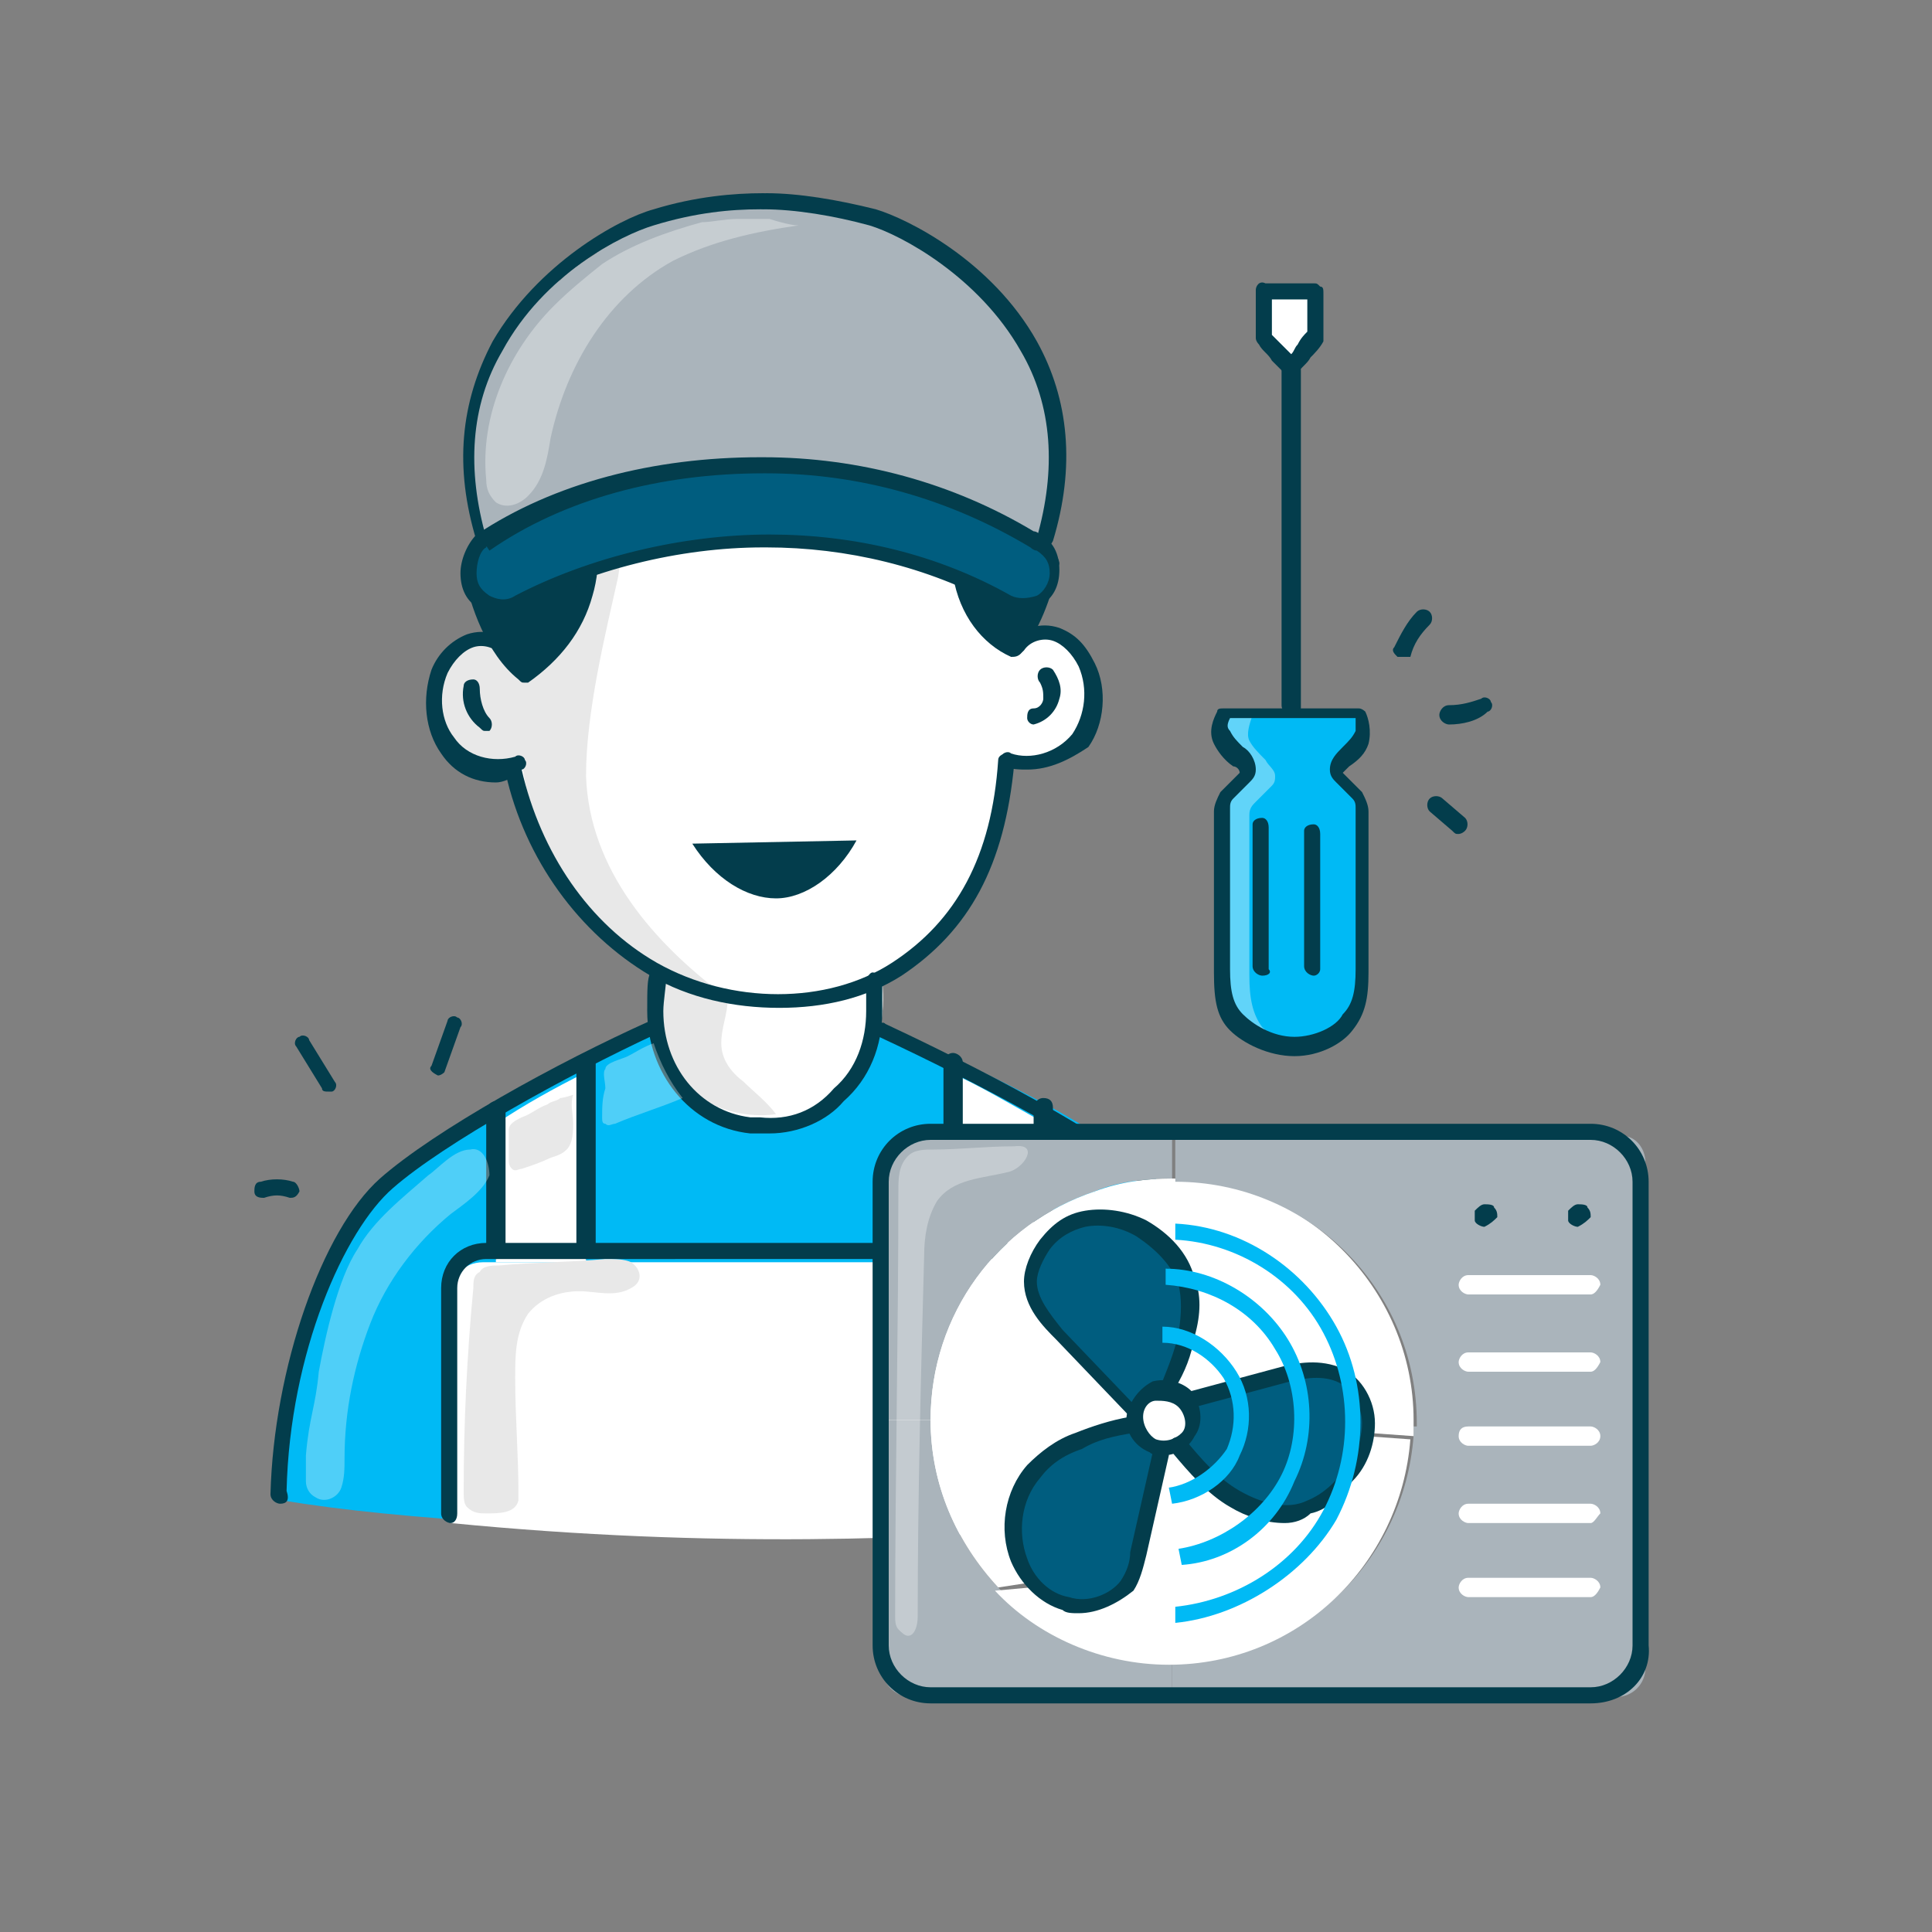
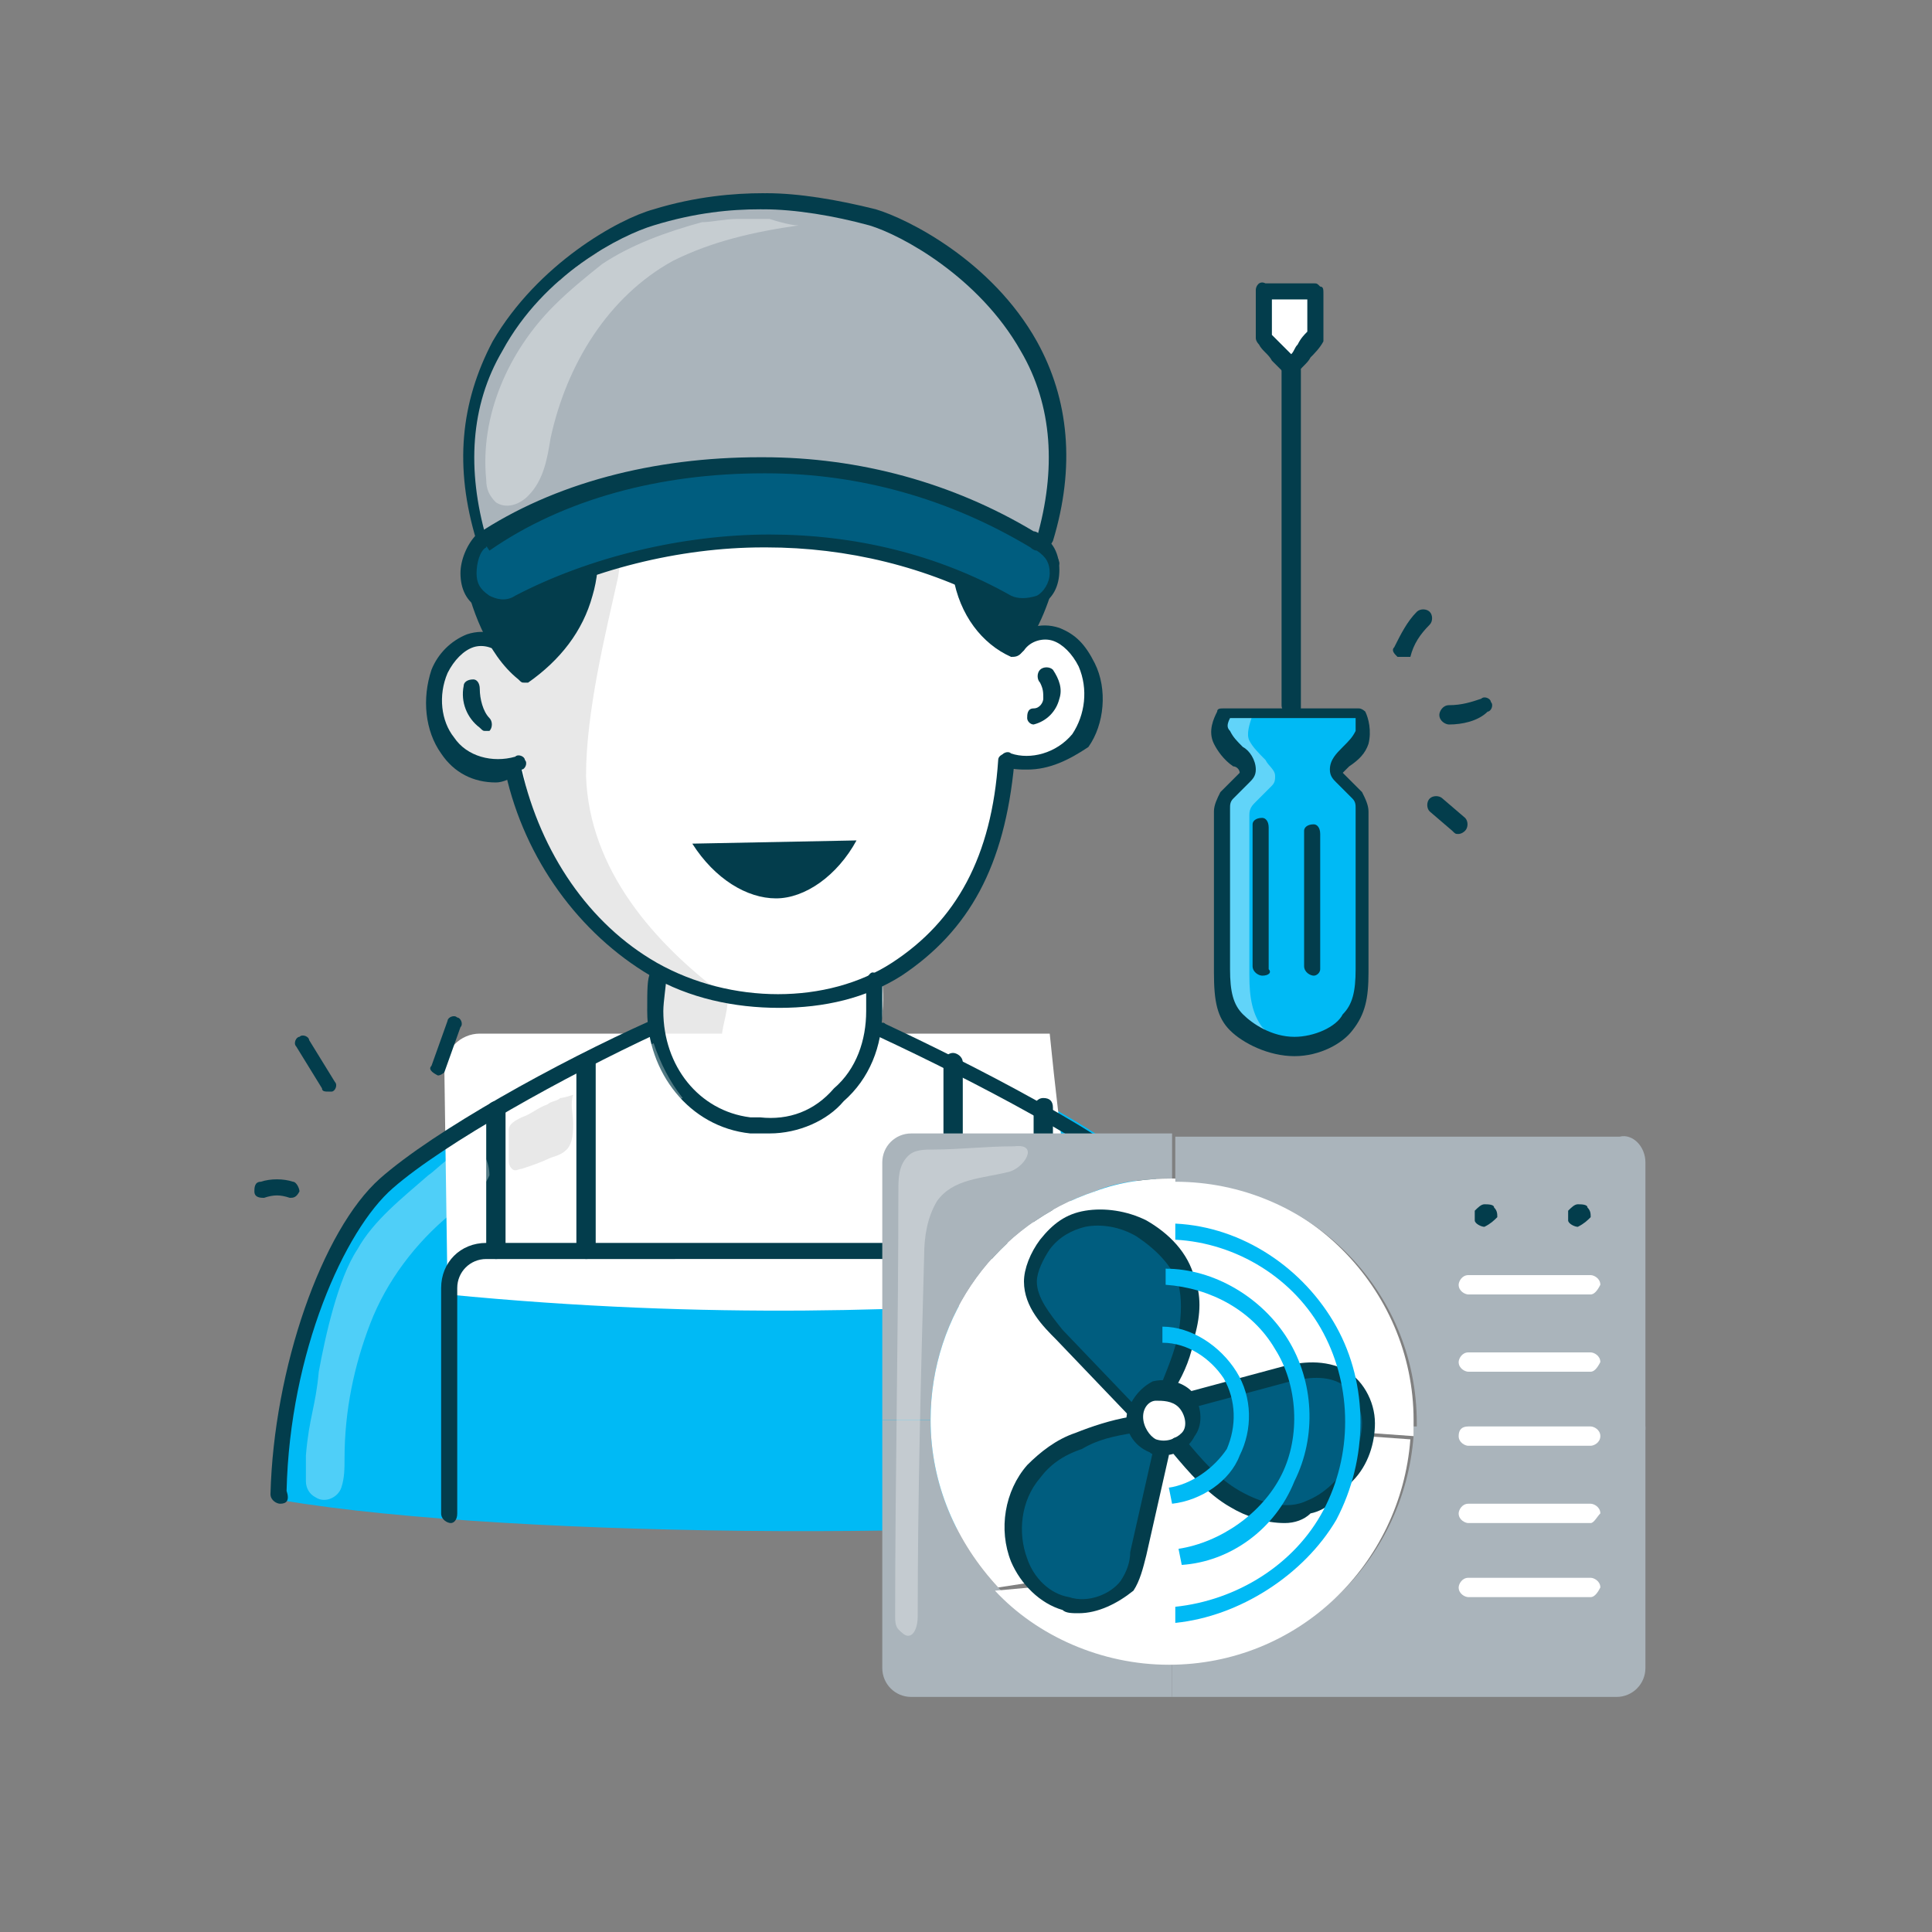
<svg xmlns="http://www.w3.org/2000/svg" version="1.1" id="Layer_1" x="0px" y="0px" viewBox="0 0 60 60" style="enable-background:new 0 0 60 60;" xml:space="preserve">
  <rect x="0" y="0" width="60" height="60" fill="#808080" stroke="none" />
  <style type="text/css">
	.st0{fill:#FFFFFF;}
	.st1{fill:#E8E8E8;}
	.st2{fill:#00BAF5;}
	.st3{fill:#033D4C;}
	.st4{fill:none;stroke:#033D4C;stroke-width:1.6;stroke-linecap:round;stroke-linejoin:round;stroke-miterlimit:10;}
	.st5{opacity:0.23;fill:#FFFFFF;}
	.st6{fill:#005D7F;}
	.st7{fill:#AAB4BB;}
	.st8{opacity:0.33;fill:#FFFFFF;}
	.st9{opacity:0.31;fill:#FFFFFF;}
	.st10{opacity:0.38;fill:#FFFFFF;}
	.st11{fill:none;stroke:#FFFFFF;stroke-width:1.6;stroke-linecap:round;stroke-linejoin:round;stroke-miterlimit:10;}
	.st12{fill:none;stroke:#00BAF5;stroke-width:1.6;stroke-miterlimit:10;}
	.st13{fill:#E6E6E6;}
	.st14{opacity:0.77;}
	.st15{opacity:0.23;}
	.st16{fill:none;stroke:#033D4C;stroke-width:1.6;stroke-linecap:round;stroke-linejoin:round;}
	.st17{fill:none;stroke:#033D4C;stroke-width:1.6;stroke-linecap:round;stroke-linejoin:round;stroke-dasharray:1.994,9.968;}
	.st18{opacity:0.3;fill:#FFFFFF;}
	.st19{fill:#EBF4FD;}
	.st20{fill:#83E7FC;}
	.st21{fill:#FEC622;}
	.st22{fill:#FF577B;}
	.st23{fill:#00C2AE;}
	.st24{fill:#EEEFEE;}
	.st25{opacity:0.45;fill:#FFFFFF;}
	.st26{opacity:0.39;fill:#FFFFFF;}
	.st27{opacity:0.34;fill:#FFFFFF;}
	.st28{opacity:0.33;}
	.st29{opacity:0.79;fill:#FFFFFF;}
	.st30{opacity:0.4;fill:#FFFFFF;}
	.st31{fill:#FF3E63;}
	.st32{fill:#5B6C76;}
	.st33{fill:#F5F9F9;}
	.st34{fill:#7D8B96;}
	.st35{opacity:0.21;fill:#FFFFFF;}
	.st36{opacity:0.42;fill:#FFFFFF;}
	.st37{fill:#11CCFC;}
	.st38{fill:#E7E8EA;}
	.st39{opacity:0.25;}
	.st40{opacity:0.44;fill:#FFFFFF;}
	.st41{fill:#F7931E;}
	.st42{opacity:0.43;fill:#FFFFFF;}
	.st43{opacity:0.31;}
	.st44{opacity:0.38;}
	.st45{opacity:0.3;}
	.st46{opacity:0.45;}
	.st47{opacity:0.39;}
	.st48{opacity:0.34;}
	.st49{opacity:0.79;}
	.st50{opacity:0.4;}
	.st51{opacity:0.21;}
	.st52{opacity:0.42;}
	.st53{opacity:0.44;}
	.st54{opacity:0.43;}
</style>
  <g>
    <g>
      <path class="st0" d="M27.4,30.5c0.1,1-0.1,2-0.6,2.9s-1.4,1.5-2.4,1.7c-1,0.2-2-0.1-2.8-0.7c-0.6-0.5-1-1.3-1.1-2    c-0.2-0.8-0.2-1.6,0-2.3c0.3,0.3,0.7,0.4,1,0.5c1,0.2,2,0.4,3,0.4c1,0,2-0.2,2.9-0.5" />
    </g>
    <g>
      <g>
        <g>
          <g>
            <g>
              <g>
                <path class="st1" d="M22.6,31c0,0.5-0.2,0.9-0.2,1.4c0,0.5,0.3,0.9,0.7,1.2c0.3,0.3,0.7,0.6,1,1c-0.6,0.1-1.6,0-2.3-0.5         c-0.4-0.2-0.6-0.8-0.9-1c-0.3-0.3-0.4-0.9-0.6-1.3c0.1,0,0-0.4,0-0.5c0-0.4,0.1-0.7,0.1-1.1c0.8,0.2,1.6,0.4,2.4,0.6" />
              </g>
              <g>
                <path class="st0" d="M33.6,20.5c0.3,0.7,0.3,1.7-0.2,2.3c-0.5,0.7-1.4,1-2.2,0.7l0,0c-0.3,3.1-1.3,5.1-3.4,6.5         c-0.1,0.1-0.2,0.1-0.3,0.2c-2,1.1-4.9,1-7,0c-0.1,0-0.2-0.1-0.3-0.1c-2.2-1.3-3.7-3.6-4.3-6.1l0,0c-0.7,0.3-1.6,0-2.1-0.7         c-0.5-0.6-0.6-1.6-0.2-2.3c0.2-0.4,0.5-0.8,0.9-0.9c0.4-0.1,0.9,0,1.2,0.3l0,0c0.2,0.2,0.4,0.4,0.6,0.6         c0.9-0.6,1.6-1.5,1.9-2.5c0.3-1,0.2-2.4-0.2-3.4c4,0.4,8.1,0.4,12.1-0.1c-0.2,1-0.3,1.9-0.1,2.9s0.7,1.9,1.6,2.3         c0.1-0.1,0.1-0.1,0.1-0.2c0,0,0,0,0,0c0.3-0.2,0.7-0.3,1-0.2C33.1,19.7,33.5,20.1,33.6,20.5z" />
              </g>
              <g>
                <path class="st1" d="M18.2,24.1c0.1,2.9,2.1,5.2,4.4,6.9c-3.4-1-6-3.9-6.4-7.4c-0.8,0.4-1.8,0.1-2.4-0.5         c-0.6-0.7-0.7-1.7-0.2-2.4c0.2-0.3,0.5-0.6,0.9-0.7c0.4-0.1,0.8,0,1.1,0.2c0.2,0.2,0.3,0.5,0.6,0.6c0.4,0.2,0.9-0.2,1.1-0.6         c1-1.5,1.2-3.5,0.5-5.2c0.6,0,0.9-0.3,1.3,0.3c0.3,0.5,0.2,2,0.1,2.6C18.8,19.7,18.2,22.1,18.2,24.1z" />
              </g>
              <g>
                <g>
                  <g>
                    <g>
                      <path class="st2" d="M39.4,46.7c-6.8,1.2-23.5,1.1-30.6-0.1c0.1-4.2,1.6-8.5,3.3-9.9c1.7-1.5,3.4-2.4,6.1-3.7l2.2-0.9            c2,5.2,6.8,2.3,6.9-0.1l2.6,1c2.7,1.3,4.4,2.2,6.1,3.7C37.7,38.2,39.3,42.6,39.4,46.7z" />
                    </g>
                    <g>
                      <path class="st3" d="M32.7,17.3c0-0.1-0.1-0.1-0.2-0.2c-0.2-0.3-0.1-0.8,0-1.1c0.2-0.9,0.1-1.8,0-2.7H14.8            c-0.1,0.2-0.1,0.4-0.2,0.6c0,0.3,0.1,0.5,0.1,0.8c0.1,0.7,0.1,1.3,0.2,1.9c0,0.2,0,0.3-0.2,0.4c-0.1,0.1-0.1,0.1-0.2,0.2            c0.2,1,0.5,2.2,1.1,3c0.2,0.2,0.4,0.4,0.6,0.6c0.9-0.6,1.6-1.5,1.9-2.5c0.3-1,0.2-2.4-0.2-3.4c4,0.4,8.1,0.4,12.1-0.1            c-0.2,1-0.3,1.9-0.1,2.9c0.2,1,0.7,1.9,1.6,2.3c0.1-0.1,0.1-0.1,0.1-0.2c0,0,0,0,0,0c0.5-0.7,0.8-1.5,1-2.3            C32.7,17.5,32.7,17.4,32.7,17.3z" />
                    </g>
                  </g>
                  <g>
                    <g>
                      <g>
                        <path class="st0" d="M32.3,34.8v4.4h-2.8v-5.9C30.4,33.7,31.4,34.3,32.3,34.8z" />
                      </g>
                      <g>
                        <path class="st0" d="M18.2,33.3v5.9h-2.8v-4.3C16.3,34.3,17.2,33.8,18.2,33.3z" />
                      </g>
                      <g>
-                         <path class="st0" d="M33.8,40.3l0.1,7.1c-5.1,0.4-11.7,0.7-19.9-0.1l-0.1-7c0-0.6,0.5-1.1,1.1-1.1h0.4h2.8h11.3h2.8h0.4             C33.3,39.1,33.8,39.6,33.8,40.3z" />
+                         <path class="st0" d="M33.8,40.3c-5.1,0.4-11.7,0.7-19.9-0.1l-0.1-7c0-0.6,0.5-1.1,1.1-1.1h0.4h2.8h11.3h2.8h0.4             C33.3,39.1,33.8,39.6,33.8,40.3z" />
                      </g>
                      <g>
                        <g>
                          <path class="st3" d="M16.3,21.2c-0.1,0-0.1,0-0.2-0.1c-1-0.8-1.5-2.3-1.7-3.3c0-0.1,0.1-0.3,0.2-0.3              c0.1,0,0.3,0.1,0.3,0.2c0.3,1.4,0.8,2.3,1.4,2.9c0.8-0.6,1.3-1.4,1.6-2.3c0.3-1,0.2-2.3-0.2-3.2c0-0.1,0-0.2,0-0.2              c0.1-0.1,0.1-0.1,0.2-0.1c4.3,0.4,8.4,0.4,12-0.1c0.1,0,0.2,0,0.2,0.1c0.1,0.1,0.1,0.1,0.1,0.2              c-0.1,0.9-0.3,1.9-0.1,2.8c0.2,0.9,0.6,1.7,1.3,2c0.5-0.7,0.8-1.4,1-2.4c0-0.1,0.2-0.2,0.3-0.2c0.1,0,0.2,0.2,0.2,0.3              c-0.3,1.2-0.6,2-1.2,2.8c-0.1,0.1-0.2,0.1-0.3,0.1c-0.9-0.4-1.6-1.3-1.8-2.5c-0.2-0.9,0-1.8,0.1-2.7              c-3.5,0.5-7.3,0.5-11.4,0.1c0.3,1,0.4,2.2,0.1,3.2c-0.3,1.1-1,2-2,2.7C16.4,21.2,16.3,21.2,16.3,21.2z" />
                        </g>
                        <g>
                          <path class="st3" d="M31.9,23.9c-0.2,0-0.5,0-0.7-0.1c-0.1,0-0.2-0.2-0.1-0.3c0-0.1,0.2-0.2,0.3-0.1              c0.6,0.2,1.4,0,1.9-0.6c0.4-0.6,0.5-1.4,0.2-2.1c-0.2-0.4-0.5-0.7-0.8-0.8c-0.3-0.1-0.7,0-0.9,0.3              c-0.1,0.1-0.2,0.2-0.3,0.1c-0.1-0.1-0.2-0.2-0.1-0.3c0.3-0.5,0.9-0.7,1.5-0.5c0.5,0.2,0.8,0.5,1.1,1.1              c0.4,0.8,0.3,1.9-0.2,2.6C33.2,23.6,32.6,23.9,31.9,23.9z" />
                        </g>
                        <g>
                          <path class="st3" d="M15.4,24.3c-0.7,0-1.3-0.3-1.7-0.9c-0.5-0.7-0.6-1.7-0.3-2.6c0.2-0.5,0.6-0.9,1.1-1.1              c0.6-0.2,1.2,0,1.5,0.5c0.1,0.1,0,0.3-0.1,0.3c-0.1,0.1-0.3,0-0.3-0.1c-0.2-0.3-0.6-0.4-0.9-0.3              c-0.3,0.1-0.6,0.4-0.8,0.8c-0.3,0.7-0.2,1.5,0.2,2c0.4,0.6,1.2,0.8,1.9,0.6c0.1-0.1,0.3,0,0.3,0.1              c0.1,0.1,0,0.3-0.1,0.3C15.9,24.2,15.6,24.3,15.4,24.3z" />
                        </g>
                        <g>
                          <path class="st3" d="M24.2,31.3c-1.4,0-2.8-0.3-4-1C18,29,16.3,26.7,15.7,24c0-0.1,0.1-0.3,0.2-0.3              c0.1,0,0.3,0.1,0.3,0.2c0.6,2.6,2.1,4.8,4.2,6c2.3,1.3,5.3,1.3,7.3,0c2-1.3,3.1-3.3,3.3-6.3c0-0.1,0.1-0.2,0.3-0.2              c0.1,0,0.2,0.1,0.2,0.3c-0.3,3.2-1.4,5.2-3.5,6.6C26.9,31,25.6,31.3,24.2,31.3z" />
                        </g>
                        <g>
                          <path class="st3" d="M21.5,26.2c0.7,1.1,1.7,1.7,2.6,1.7c0.9,0,1.9-0.7,2.5-1.8" />
                        </g>
                      </g>
                      <g>
                        <g>
                          <g>
                            <path class="st3" d="M8.7,46.7C8.7,46.7,8.7,46.7,8.7,46.7c-0.1,0-0.3-0.1-0.3-0.3c0.1-3.9,1.6-8.2,3.4-9.8               c1.7-1.5,5.5-3.6,8.4-4.9c0.1-0.1,0.3,0,0.3,0.1c0.1,0.1,0,0.3-0.1,0.3c-2.8,1.3-6.6,3.4-8.2,4.8               c-1.5,1.3-3.2,5.1-3.3,9.4C9,46.6,8.9,46.7,8.7,46.7z" />
                          </g>
                          <g>
                            <path class="st3" d="M39.4,46.8c-0.1,0-0.3-0.1-0.3-0.2c-0.1-6.2-2.6-8.9-3.4-9.6c-1.6-1.4-5.4-3.4-8.4-4.8               c-0.1-0.1-0.2-0.2-0.1-0.3c0.1-0.1,0.2-0.2,0.3-0.1c1.5,0.7,6.5,3.1,8.5,4.9c0.8,0.7,3.5,3.5,3.6,10               C39.7,46.7,39.6,46.8,39.4,46.8C39.4,46.8,39.4,46.8,39.4,46.8z" />
                          </g>
                        </g>
                      </g>
                      <g>
                        <path class="st3" d="M23.9,35.2c-0.1,0-0.2,0-0.3,0c-0.1,0-0.2,0-0.3,0c-1.9-0.2-3.2-1.9-3.2-3.8c0-0.7,0-1,0.1-1.2             c0-0.1,0.2-0.2,0.3-0.2c0.1,0,0.2,0.2,0.2,0.3c0,0.2-0.1,0.8-0.1,1.1c0,1.7,1.1,3.1,2.7,3.3c0.1,0,0.2,0,0.3,0             c0.9,0.1,1.7-0.2,2.3-0.9c0.7-0.6,1-1.5,1-2.4c0-0.5,0-0.8,0-0.9c0-0.1,0.1-0.3,0.2-0.3c0.1,0,0.3,0.1,0.3,0.2             c0,0.2,0,0.5,0,1c0,1.1-0.4,2.1-1.2,2.8C25.7,34.8,24.8,35.2,23.9,35.2z" />
                      </g>
                      <g>
                        <g>
                          <path class="st3" d="M14,47.3c-0.1,0-0.3-0.1-0.3-0.3l0-7c0-0.8,0.6-1.4,1.4-1.4h17.7c0.8,0,1.4,0.6,1.4,1.4l0,7              c0,0.1-0.1,0.3-0.3,0.3c0,0,0,0,0,0c-0.1,0-0.3-0.1-0.3-0.3l0-7c0-0.5-0.4-0.9-0.9-0.9H15.1c-0.5,0-0.9,0.4-0.9,0.9l0,7              C14.2,47.2,14.1,47.3,14,47.3C14,47.3,14,47.3,14,47.3z" />
                        </g>
                        <g>
                          <g>
                            <path class="st3" d="M15.4,39.1c-0.1,0-0.3-0.1-0.3-0.3v-4.3c0-0.1,0.1-0.3,0.3-0.3c0.1,0,0.3,0.1,0.3,0.3v4.3               C15.7,39,15.6,39.1,15.4,39.1z" />
                          </g>
                          <g>
                            <path class="st3" d="M18.2,39.1c-0.1,0-0.3-0.1-0.3-0.3V33c0-0.1,0.1-0.3,0.3-0.3s0.3,0.1,0.3,0.3v5.9               C18.5,39,18.4,39.1,18.2,39.1z" />
                          </g>
                        </g>
                        <g>
                          <g>
                            <path class="st3" d="M29.6,39.1c-0.1,0-0.3-0.1-0.3-0.3V33c0-0.1,0.1-0.3,0.3-0.3c0.1,0,0.3,0.1,0.3,0.3v5.9               C29.8,39,29.7,39.1,29.6,39.1z" />
                          </g>
                          <g>
                            <path class="st3" d="M32.4,39.1c-0.1,0-0.3-0.1-0.3-0.3v-4.4c0-0.1,0.1-0.3,0.3-0.3s0.3,0.1,0.3,0.3v4.4               C32.6,39,32.5,39.1,32.4,39.1z" />
                          </g>
                        </g>
                      </g>
                    </g>
                    <g>
                      <path class="st3" d="M15.1,22.7c-0.1,0-0.1,0-0.2-0.1c-0.4-0.3-0.6-0.8-0.5-1.3c0-0.1,0.1-0.2,0.3-0.2            c0.1,0,0.2,0.1,0.2,0.3c0,0.3,0.1,0.7,0.3,0.9c0.1,0.1,0.1,0.3,0,0.4C15.2,22.7,15.2,22.7,15.1,22.7z" />
                    </g>
                    <g>
                      <path class="st3" d="M32.1,22.5c-0.1,0-0.2-0.1-0.2-0.2c0-0.1,0-0.3,0.2-0.3c0.2,0,0.3-0.2,0.3-0.3c0-0.2,0-0.3-0.1-0.5            c-0.1-0.1-0.1-0.3,0-0.4c0.1-0.1,0.3-0.1,0.4,0c0.2,0.3,0.3,0.6,0.2,0.9C32.8,22.1,32.5,22.4,32.1,22.5            C32.2,22.4,32.1,22.5,32.1,22.5z" />
                    </g>
                  </g>
                  <g class="st15">
                    <path class="st0" d="M38.7,44.2c0,0,0-0.1,0.1-0.1C38.8,44.2,38.7,44.2,38.7,44.2z" />
                  </g>
                </g>
              </g>
            </g>
            <g>
              <g id="XMLID_00000042694244686569883370000006203859232034169268_">
                <g>
                  <g>
                    <path class="st6" d="M32.8,17.7L32.8,17.7c0,0.8-0.8,1.3-1.5,1c-2.3-1.2-4.8-1.8-7.4-1.8c-2.6,0-5.4,0.7-7.8,1.9           c-0.7,0.4-1.5-0.1-1.5-0.9c0,0,0,0,0,0c0-0.3,0.1-0.8,0.4-1c0,0,0,0,0,0c2.6-1.6,5.6-2.4,8.7-2.4c2.9,0,5.9,0.8,8.4,2.3           c0.1,0,0.2,0.1,0.2,0.1C32.6,17,32.8,17.4,32.8,17.7z" />
                  </g>
                  <g>
                    <path class="st7" d="M32.7,15.4c0.1-0.5,0.1-1,0.1-1.5c-0.1-1.6-0.8-3.2-1.8-4.4c-0.5-0.6-1.2-1.2-1.8-1.6           c-0.4-0.2-0.8-0.5-1.2-0.7c-0.1,0-0.2-0.1-0.2-0.1c-0.5-0.2-0.9-0.3-1.4-0.4c-1.7-0.4-3.6-0.4-5.3-0.1           c-0.5,0.2-1,0.4-1.5,0.6c-0.3,0.1-0.5,0.3-0.7,0.4c-0.2,0.1-0.4,0.3-0.6,0.4c-0.3,0.2-0.6,0.4-0.9,0.7           C17.1,8.8,17,8.9,16.9,9c-0.7,0.6-1.2,1.4-1.6,2.3c-0.4,1-0.7,2-0.7,3.1c0.1,0.8,0.3,1.6,0.5,2.4c2.5-1.6,5.6-2.3,8.6-2.3           c2.9,0,5.9,0.8,8.4,2.3l0.4,0C32.6,16.2,32.6,15.8,32.7,15.4z" />
                  </g>
                </g>
                <g>
                  <g>
                    <path class="st3" d="M15.6,19.1c-0.2,0-0.5-0.1-0.7-0.2c-0.4-0.2-0.6-0.6-0.6-1.1v0c0-0.4,0.2-0.9,0.5-1.2c0,0,0,0,0,0           c0,0,0,0,0,0c2.4-1.6,5.5-2.4,8.8-2.4c0,0,0.1,0,0.1,0c3,0,5.9,0.8,8.4,2.3c0.1,0,0.2,0.1,0.2,0.1c0.4,0.2,0.6,0.6,0.6,1.1           v0c0,0.5-0.2,0.9-0.6,1.1c-0.4,0.2-0.9,0.2-1.3,0c-2.2-1.2-4.7-1.8-7.2-1.8c0,0-0.1,0-0.1,0c-2.6,0-5.4,0.7-7.6,1.9           C16,19.1,15.8,19.1,15.6,19.1z M15,16.8l0.1,0.2c-0.2,0.1-0.3,0.5-0.3,0.8v0c0,0.3,0.1,0.5,0.4,0.7c0.2,0.1,0.5,0.2,0.8,0           c2.3-1.2,5.2-1.9,7.9-1.9c2.6,0,5.2,0.6,7.5,1.9c0.2,0.1,0.5,0.1,0.8,0c0.2-0.1,0.4-0.4,0.4-0.7v0c0-0.3-0.1-0.5-0.4-0.7           c-0.1,0-0.2-0.1-0.2-0.1c-2.5-1.5-5.3-2.3-8.2-2.3c0,0-0.1,0-0.1,0c-3.2,0-6.2,0.8-8.5,2.4L15,16.8z" />
                  </g>
                  <g>
                    <path class="st3" d="M15,17c-0.1,0-0.2-0.1-0.2-0.2c-0.7-2.3-0.5-4.3,0.5-6.2c1.4-2.4,3.9-3.8,5-4.1           c1.3-0.4,2.5-0.5,3.4-0.5c0.1,0,0.2,0.1,0.2,0.3c0,0.1-0.1,0.2-0.3,0.2c0,0,0,0,0,0c-0.9,0-2,0.1-3.3,0.5           c-1,0.3-3.4,1.5-4.7,3.9c-1,1.7-1.1,3.7-0.5,5.8C15.3,16.8,15.2,17,15,17C15,17,15,17,15,17z" />
                  </g>
                  <g>
                    <path class="st3" d="M32.4,17C32.4,17,32.3,17,32.4,17c-0.2,0-0.3-0.2-0.2-0.3c0.6-2.1,0.5-4.1-0.5-5.8           c-1.3-2.3-3.7-3.6-4.7-3.9c-1.1-0.3-2.3-0.5-3.3-0.5c-0.1,0-0.3-0.1-0.2-0.3c0-0.1,0.1-0.2,0.3-0.2c0,0,0,0,0,0           c1,0,2.2,0.2,3.4,0.5c1,0.3,3.6,1.6,5,4.1c1,1.8,1.2,3.9,0.5,6.2C32.6,17,32.5,17,32.4,17z" />
                  </g>
                </g>
              </g>
            </g>
          </g>
          <g class="st28">
            <path class="st0" d="M17.2,9.5c-1.4,1.4-2.3,3.4-2.1,5.4c0,0.3,0.1,0.5,0.3,0.7c0.3,0.2,0.7,0.1,1-0.2c0.5-0.5,0.6-1.2,0.7-1.8       c0.5-2.3,1.8-4.4,3.8-5.5c1.2-0.6,2.5-0.9,3.9-1.1c-0.2,0-0.6-0.1-0.9-0.2c-0.3,0-0.6,0-1,0c-0.4,0-0.8,0.1-1.1,0.1       c-1.1,0.3-2.2,0.7-3.1,1.3C18.2,8.6,17.7,9,17.2,9.5z" />
          </g>
        </g>
      </g>
      <g>
-         <path class="st1" d="M18,40.1c-0.6,0-1.2,0.2-1.6,0.7C16,41.4,16,42.1,16,42.8c0,1.2,0.1,2.4,0.1,3.5c0,0.1,0,0.2,0,0.3     c-0.1,0.4-0.6,0.4-1,0.4c-0.2,0-0.4,0-0.6-0.2c-0.1-0.1-0.1-0.3-0.1-0.5c0-2.1,0.1-4.2,0.3-6.3c0-0.2,0-0.4,0.2-0.5     c0.1-0.2,0.4-0.2,0.6-0.2c1.1-0.1,2.2-0.1,3.3-0.2c0.3,0,0.6,0,0.8,0.1c0.3,0.2,0.4,0.6,0,0.8C19.1,40.3,18.5,40.1,18,40.1z" />
-       </g>
+         </g>
      <g class="st43">
        <path class="st0" d="M14,37.7c-1.1,0.9-2,2.1-2.5,3.4s-0.8,2.7-0.8,4.2c0,0.3,0,0.6-0.1,0.9s-0.5,0.5-0.8,0.3     c-0.2-0.1-0.3-0.3-0.3-0.5s0-0.6,0-0.8c0.1-1.2,0.3-1.5,0.4-2.6c0.2-1.1,0.6-2.9,1.2-3.8c0.5-0.9,1.4-1.6,2.2-2.3     c0.3-0.2,0.8-0.8,1.3-0.8c0.4-0.1,0.6,0.4,0.6,0.8C15,37,14.4,37.4,14,37.7z" />
      </g>
      <g>
        <path class="st1" d="M15.8,36c0,0.1,0,0.2,0.1,0.3c0.1,0.1,0.2,0,0.3,0c0.3-0.1,0.6-0.2,0.8-0.3c0.2-0.1,0.4-0.1,0.6-0.3     c0.2-0.2,0.2-0.6,0.2-0.8c0-0.3-0.1-0.6,0-0.9c0,0-0.3,0.1-0.4,0.1c-0.1,0.1-0.3,0.1-0.4,0.2c-0.3,0.1-0.5,0.3-0.8,0.4     c-0.2,0.1-0.4,0.2-0.4,0.4C15.8,35.4,15.8,35.7,15.8,36z" />
      </g>
      <g class="st43">
        <path class="st0" d="M18.7,34.7c0,0.1,0,0.2,0.1,0.2c0.1,0.1,0.2,0,0.3,0c0.7-0.3,1.4-0.5,2.1-0.8c-0.4-0.5-0.7-1.1-0.9-1.7     c-0.3,0.1-0.6,0.3-0.8,0.4c-0.2,0.1-0.7,0.2-0.7,0.4c-0.1,0.1,0,0.4,0,0.6C18.7,34.1,18.7,34.4,18.7,34.7z" />
      </g>
    </g>
    <g id="XMLID_00000164489404028346648760000010444048605091493260_">
      <g>
        <g id="XMLID_00000037658206837752737500000006075354196636180363_">
          <g>
            <g>
              <path class="st0" d="M40.9,9c0,0.4,0,1,0,1.4c-0.2,0.4-0.5,0.7-0.8,1c-0.3-0.3-0.6-0.6-0.8-0.9c0-0.4,0-1,0-1.4        C39.8,9.1,40.4,9.1,40.9,9z" />
            </g>
            <g>
              <path class="st2" d="M37.9,30.2v-5c0-0.2,0.1-0.3,0.2-0.4l0.5-0.5c0.1-0.1,0.1-0.2,0.1-0.3c0-0.2-0.2-0.3-0.3-0.5        c-0.2-0.2-0.4-0.4-0.5-0.6c-0.1-0.2,0-0.6,0.1-0.8l4.2,0c0.1,0.2,0.2,0.5,0.1,0.8c-0.1,0.2-0.3,0.4-0.5,0.6        c-0.1,0.1-0.3,0.3-0.3,0.5c0,0.1,0.1,0.2,0.1,0.3l0.5,0.5c0.1,0.1,0.2,0.3,0.2,0.4v5c0,0.7-0.1,1.2-0.4,1.6        c-0.3,0.4-1,0.8-1.7,0.7h0c-0.7,0-1.4-0.4-1.8-0.7C38,31.4,37.9,30.9,37.9,30.2z" />
            </g>
            <g class="st44">
              <path class="st0" d="M39.2,31.9c-0.3-0.4-0.4-0.9-0.4-1.6v-5c0-0.2,0.1-0.3,0.2-0.4l0.5-0.5c0.1-0.1,0.1-0.2,0.1-0.3        c0-0.2-0.2-0.3-0.3-0.5c-0.2-0.2-0.4-0.4-0.5-0.6c-0.1-0.2,0-0.5,0.1-0.8l0.1,0v0l-1,0c-0.1,0.2-0.2,0.5-0.1,0.8        c0.1,0.2,0.3,0.4,0.5,0.6c0.1,0.1,0.3,0.3,0.3,0.5c0,0.1-0.1,0.2-0.1,0.3l-0.5,0.5c-0.1,0.1-0.2,0.3-0.2,0.4v5        c0,0.7,0.1,1.2,0.4,1.6c0.3,0.4,1,0.8,1.7,0.7h0c0.1,0,0.3,0,0.4,0C40,32.5,39.5,32.2,39.2,31.9z" />
            </g>
          </g>
          <g>
            <g>
              <path class="st3" d="M40.2,32.8C40.2,32.8,40.2,32.8,40.2,32.8C40.1,32.8,40.1,32.8,40.2,32.8c-0.8,0-1.6-0.4-2-0.8        c-0.4-0.4-0.5-0.9-0.5-1.8v-5c0-0.2,0.1-0.4,0.2-0.6l0.5-0.5c0,0,0.1-0.1,0.1-0.1c0-0.1-0.1-0.2-0.2-0.2        c-0.3-0.2-0.5-0.5-0.6-0.7c-0.2-0.4,0-0.8,0.1-1c0-0.1,0.1-0.1,0.2-0.1c0,0,0,0,0,0l4.2,0c0.1,0,0.2,0.1,0.2,0.1        c0.1,0.2,0.2,0.6,0.1,1c-0.1,0.3-0.3,0.5-0.6,0.7c-0.1,0.1-0.2,0.2-0.2,0.2c0,0,0.1,0.1,0.1,0.1l0.5,0.5        c0.1,0.2,0.2,0.4,0.2,0.6v5c0,0.8-0.1,1.3-0.5,1.8C41.7,32.4,41,32.8,40.2,32.8z M38.2,22.3c-0.1,0.2-0.1,0.3,0,0.4        c0.1,0.2,0.2,0.3,0.4,0.5c0.2,0.1,0.4,0.4,0.4,0.7c0,0.2-0.1,0.3-0.2,0.4l-0.5,0.5c-0.1,0.1-0.1,0.2-0.1,0.3v5        c0,0.7,0.1,1.1,0.4,1.4c0.3,0.3,0.9,0.7,1.6,0.7c0,0,0,0,0,0c0,0,0,0,0,0c0.6,0,1.3-0.3,1.5-0.7c0.3-0.3,0.4-0.7,0.4-1.4v-5        c0-0.1,0-0.2-0.1-0.3l-0.5-0.5c-0.1-0.1-0.2-0.2-0.2-0.4c0-0.3,0.2-0.5,0.4-0.7c0.2-0.2,0.3-0.3,0.4-0.5c0-0.1,0-0.3,0-0.4        L38.2,22.3z" />
            </g>
            <g>
              <path class="st3" d="M40.1,11.7c-0.1,0-0.1,0-0.2-0.1c-0.1-0.1-0.3-0.3-0.4-0.4c-0.1-0.2-0.3-0.3-0.4-0.5c0,0-0.1-0.1-0.1-0.2        c0-0.4,0-1,0-1.5c0-0.1,0.1-0.3,0.3-0.2c0.6,0,1.1,0,1.5,0c0.1,0,0.1,0,0.2,0.1c0.1,0,0.1,0.1,0.1,0.2c0,0.2,0,0.4,0,0.6        c0,0.3,0,0.6,0,0.8c0,0.1,0,0.1,0,0.1c-0.1,0.2-0.3,0.4-0.4,0.5c-0.1,0.2-0.3,0.3-0.4,0.5C40.3,11.6,40.2,11.7,40.1,11.7        C40.1,11.7,40.1,11.7,40.1,11.7z M39.5,10.4c0.1,0.1,0.3,0.3,0.4,0.4c0.1,0.1,0.1,0.1,0.2,0.2c0.1-0.1,0.1-0.2,0.2-0.3        c0.1-0.2,0.2-0.3,0.3-0.4c0-0.2,0-0.5,0-0.7c0-0.1,0-0.2,0-0.3c-0.3,0-0.7,0-1.1,0C39.5,9.7,39.5,10.1,39.5,10.4z" />
            </g>
            <g>
              <path class="st3" d="M40.1,22.2c-0.1,0-0.3-0.1-0.3-0.3V11.5c0-0.1,0.1-0.3,0.3-0.3c0.1,0,0.3,0.1,0.3,0.3V22        C40.4,22.1,40.3,22.2,40.1,22.2z" />
            </g>
            <g>
              <path class="st3" d="M39.2,30.3C39.2,30.3,39.2,30.3,39.2,30.3c-0.1,0-0.3-0.1-0.3-0.3c0-0.7,0-1.4,0-2.2c0-0.8,0-1.5,0-2.2        c0-0.1,0.1-0.2,0.3-0.2c0.1,0,0.2,0.1,0.2,0.3c0,0.7,0,1.4,0,2.2c0,0.8,0,1.5,0,2.2C39.5,30.2,39.4,30.3,39.2,30.3z" />
            </g>
            <g>
              <path class="st3" d="M40.8,30.3C40.8,30.3,40.8,30.3,40.8,30.3c-0.1,0-0.3-0.1-0.3-0.3c0-0.7,0-1.4,0-2.1c0-0.7,0-1.5,0-2.1        c0-0.1,0.1-0.2,0.3-0.2c0,0,0,0,0,0c0.1,0,0.2,0.1,0.2,0.3c0,0.7,0,1.4,0,2.1c0,0.7,0,1.5,0,2.1C41,30.2,40.9,30.3,40.8,30.3z        " />
            </g>
          </g>
        </g>
      </g>
    </g>
    <g>
      <path class="st3" d="M43.5,20.4c0,0-0.1,0-0.1,0c-0.1-0.1-0.2-0.2-0.1-0.3c0.2-0.4,0.4-0.8,0.7-1.1c0.1-0.1,0.3-0.1,0.4,0    c0.1,0.1,0.1,0.3,0,0.4c-0.3,0.3-0.5,0.6-0.6,1C43.7,20.4,43.6,20.4,43.5,20.4z" />
    </g>
    <g>
      <path class="st3" d="M45,22.5c-0.1,0-0.3-0.1-0.3-0.3c0-0.1,0.1-0.3,0.3-0.3c0.4,0,0.7-0.1,1-0.2c0.1-0.1,0.3,0,0.3,0.1    c0.1,0.1,0,0.3-0.1,0.3C45.9,22.4,45.4,22.5,45,22.5z" />
    </g>
    <g>
      <path class="st3" d="M45.3,25.9c-0.1,0-0.1,0-0.2-0.1l-0.7-0.6c-0.1-0.1-0.1-0.3,0-0.4c0.1-0.1,0.3-0.1,0.4,0l0.7,0.6    c0.1,0.1,0.1,0.3,0,0.4C45.4,25.9,45.3,25.9,45.3,25.9z" />
    </g>
    <g>
      <path class="st3" d="M13.6,33.4C13.6,33.4,13.5,33.4,13.6,33.4c-0.2-0.1-0.3-0.2-0.2-0.3l0.5-1.4c0-0.1,0.2-0.2,0.3-0.1    c0.1,0,0.2,0.2,0.1,0.3l-0.5,1.4C13.8,33.3,13.7,33.4,13.6,33.4z" />
    </g>
    <g>
      <path class="st3" d="M10.2,33.9c-0.1,0-0.2,0-0.2-0.1l-0.8-1.3c-0.1-0.1,0-0.3,0.1-0.3c0.1-0.1,0.3,0,0.3,0.1l0.8,1.3    c0.1,0.1,0,0.3-0.1,0.3C10.2,33.9,10.2,33.9,10.2,33.9z" />
    </g>
    <g>
      <path class="st3" d="M9,37.2C9,37.2,8.9,37.2,9,37.2c-0.3-0.1-0.5-0.1-0.8,0c-0.1,0-0.3,0-0.3-0.2c0-0.1,0-0.3,0.2-0.3    c0.3-0.1,0.7-0.1,1,0c0.1,0,0.2,0.2,0.2,0.3C9.2,37.2,9.1,37.2,9,37.2z" />
    </g>
    <g>
      <g>
        <g>
          <g>
            <path class="st7" d="M36.4,35.2v1.4c-0.8,0-1.7,0.1-2.4,0.4c-3,1-5.1,3.8-5.1,7.1h-1.5v-8c0-0.5,0.4-0.9,0.9-0.9H36.4z" />
          </g>
          <g>
            <path class="st7" d="M51.1,44.3v7.5c0,0.5-0.4,0.9-0.9,0.9H36.4v-1.1c4,0,7.2-3.1,7.5-7c0-0.1,0-0.2,0-0.3l1.9,0h3.8H51.1z" />
          </g>
          <g>
            <path class="st7" d="M36.4,51.6v1.1h-8.1c-0.5,0-0.9-0.4-0.9-0.9v-7.7h1.5c0,2,0.8,3.8,2.1,5.2C32.3,50.7,34.3,51.6,36.4,51.6z       " />
          </g>
          <g>
            <path class="st0" d="M36.6,44.9C36.4,45,36.2,45,36,45c-0.1,0-0.1,0-0.2,0c-0.3-0.1-0.5-0.4-0.6-0.7c0-0.1,0-0.2,0-0.2       c0-0.1,0-0.1,0-0.2c0.1-0.4,0.5-0.6,0.9-0.6c0.2,0,0.5,0.1,0.7,0.3c0,0,0,0,0.1,0.1c0.2,0.3,0.2,0.7,0,1.1       C36.8,44.7,36.7,44.8,36.6,44.9z" />
          </g>
          <g>
            <path class="st0" d="M28.9,44.1c0-3.3,2.1-6.1,5.1-7.1l0.1,0.9c-0.1,0-0.2,0-0.3,0c-0.5,0.1-0.9,0.4-1.2,0.8       c-0.3,0.3-0.4,0.7-0.4,1.1c0,0.6,0.5,1.2,0.9,1.6c0.7,0.8,1.5,1.6,2.2,2.3l0.1,0c0,0.1,0,0.1,0,0.2c0,0.1,0,0.2,0,0.2l-0.2,0       c-0.6,0.1-1.1,0.2-1.6,0.5c-0.5,0.2-1,0.5-1.4,1c-0.6,0.7-0.8,1.8-0.4,2.7c0.1,0.3,0.3,0.5,0.5,0.8L31,49.3       C29.7,47.9,28.9,46.1,28.9,44.1z" />
          </g>
          <g>
            <path class="st6" d="M37.1,43.6c0.9-0.2,1.7-0.5,2.6-0.7c0.6-0.2,1.3-0.3,1.9,0c0.5,0.3,0.9,0.9,0.9,1.5c0,0.1,0,0.1,0,0.2       c0,0.5-0.3,1.1-0.6,1.5c-0.3,0.4-0.7,0.8-1.2,0.9c-0.8,0.3-1.6,0.1-2.3-0.4c-0.7-0.4-1.2-1-1.8-1.6l0-0.1       c0.1-0.1,0.2-0.2,0.3-0.3c0.2-0.3,0.2-0.8,0-1.1L37.1,43.6z" />
          </g>
          <g>
            <path class="st0" d="M36,45c0.2,0,0.4,0,0.5-0.1l0,0.1c0.5,0.6,1.1,1.2,1.8,1.6c0.7,0.4,1.5,0.6,2.3,0.4       c0.5-0.2,0.9-0.5,1.2-0.9c0.3-0.4,0.6-1,0.6-1.5l1.4,0.1c-0.3,3.9-3.5,7-7.5,7c-2.1,0-4.1-0.9-5.4-2.3l1.1-0.1       c0.3,0.3,0.6,0.5,1,0.6c0.7,0.2,1.5-0.1,1.9-0.6c0.2-0.3,0.3-0.7,0.4-1C35.5,47.1,35.8,46.1,36,45L36,45z" />
          </g>
          <g>
            <path class="st6" d="M35.3,44.2c0.1,0.3,0.3,0.6,0.6,0.7c0.1,0,0.1,0,0.2,0l0,0.1c-0.2,1-0.5,2-0.7,3.1c-0.1,0.4-0.2,0.7-0.4,1       c-0.4,0.6-1.2,0.8-1.9,0.6c-0.4-0.1-0.7-0.3-1-0.6c-0.2-0.2-0.4-0.5-0.5-0.8c-0.4-0.9-0.2-2,0.4-2.7c0.4-0.4,0.9-0.8,1.4-1       c0.5-0.2,1.1-0.3,1.6-0.5L35.3,44.2z" />
          </g>
          <g>
            <path class="st6" d="M36.9,41.5c-0.1,0.5-0.3,1-0.5,1.5l-0.2,0.2c-0.4,0-0.8,0.2-0.9,0.6l-0.1,0c-0.7-0.8-1.5-1.6-2.2-2.3       c-0.4-0.5-0.9-1-0.9-1.6c0-0.4,0.2-0.8,0.4-1.1c0.3-0.4,0.7-0.7,1.2-0.8c0.1,0,0.2,0,0.3,0c0.5,0,1,0.1,1.5,0.4       c0.6,0.4,1.2,0.9,1.4,1.6C37.1,40.4,37.1,40.9,36.9,41.5z" />
          </g>
          <g>
            <path class="st0" d="M34,37c0.8-0.3,1.6-0.4,2.4-0.4c4.1,0,7.5,3.4,7.5,7.5c0,0.1,0,0.1,0,0.2c0,0.1,0,0.2,0,0.3l-1.4-0.1       c0-0.1,0-0.1,0-0.2c0-0.6-0.3-1.2-0.9-1.5c-0.6-0.3-1.3-0.1-1.9,0c-0.9,0.2-1.7,0.5-2.6,0.7l-0.2,0c0,0,0,0-0.1-0.1       c-0.2-0.2-0.4-0.3-0.7-0.3l0.2-0.2c0.2-0.5,0.4-1,0.5-1.5c0.1-0.5,0.1-1.1,0-1.6c-0.2-0.7-0.8-1.3-1.4-1.6       c-0.4-0.2-1-0.4-1.5-0.4L34,37z" />
          </g>
          <g>
            <path class="st7" d="M51.1,36.1v8.3h-1.4h-3.8l-1.9,0c0-0.1,0-0.1,0-0.2c0-4.2-3.4-7.5-7.5-7.5v-1.4h13.8       C50.7,35.2,51.1,35.6,51.1,36.1z M46.2,37.7c0,0,0-0.1,0-0.1c0,0-0.1,0-0.1,0c0,0-0.1,0-0.1,0.1c0,0,0,0.1,0,0.1       c0,0.1,0.1,0.1,0.1,0.1C46.2,37.8,46.2,37.8,46.2,37.7z M49.1,37.6c0,0-0.1,0-0.1,0c0,0-0.1,0-0.1,0.1c0,0,0,0.1,0,0.1       c0,0.1,0.1,0.1,0.1,0.1c0.1,0,0.1-0.1,0.1-0.1C49.1,37.7,49.1,37.6,49.1,37.6z" />
          </g>
        </g>
        <g>
-           <path class="st3" d="M49.4,52.9H28.9c-1,0-1.8-0.8-1.8-1.8V36.7c0-1,0.8-1.8,1.8-1.8h20.5c1,0,1.8,0.8,1.8,1.8v14.4      C51.3,52.1,50.5,52.9,49.4,52.9z M28.9,35.4c-0.7,0-1.3,0.6-1.3,1.3v14.4c0,0.7,0.6,1.3,1.3,1.3h20.5c0.7,0,1.3-0.6,1.3-1.3      V36.7c0-0.7-0.6-1.3-1.3-1.3H28.9z" />
-         </g>
+           </g>
        <g>
          <path class="st3" d="M36.1,45.2c-0.1,0-0.3,0-0.4-0.1c-0.5-0.2-0.8-0.7-0.7-1.2c0,0,0,0,0,0c0.1-0.4,0.4-0.8,0.8-1      c0.4-0.1,0.9,0,1.2,0.3c0.3,0.4,0.4,1,0.1,1.4C36.9,45,36.5,45.2,36.1,45.2z M35.5,44c0,0.3,0.2,0.6,0.4,0.7      c0.3,0.1,0.6,0,0.8-0.2c0.2-0.2,0.1-0.6-0.1-0.8c-0.2-0.2-0.5-0.2-0.7-0.2C35.7,43.5,35.5,43.7,35.5,44L35.5,44z" />
        </g>
        <g>
          <path class="st3" d="M35.2,44c-0.1,0-0.1,0-0.2-0.1l-2.2-2.3c-0.4-0.4-1-1-1-1.8c0-0.4,0.2-0.9,0.5-1.3c0.4-0.5,0.8-0.8,1.4-0.9      c0.6-0.1,1.3,0,1.9,0.3c0.7,0.4,1.3,1,1.5,1.8c0.2,0.5,0.2,1.1,0,1.8c-0.1,0.6-0.3,1.1-0.6,1.6c-0.1,0.1-0.2,0.2-0.3,0.1      c-0.1-0.1-0.2-0.2-0.1-0.3c0.2-0.5,0.4-1,0.5-1.5c0.1-0.6,0.1-1.1,0-1.5c-0.2-0.6-0.7-1.1-1.3-1.5c-0.5-0.3-1.1-0.4-1.6-0.3      c-0.4,0.1-0.8,0.3-1.1,0.7c-0.2,0.3-0.4,0.7-0.4,1c0,0.5,0.4,1,0.8,1.5l2.2,2.3c0.1,0.1,0.1,0.3,0,0.4C35.3,44,35.3,44,35.2,44z      " />
        </g>
        <g>
          <path class="st3" d="M33.5,50.1c-0.2,0-0.4,0-0.5-0.1c-0.7-0.2-1.3-0.8-1.6-1.5c-0.4-1-0.2-2.2,0.5-3c0.4-0.4,0.9-0.8,1.5-1      c0.5-0.2,1.1-0.4,1.7-0.5c0.1,0,0.3,0.1,0.3,0.2c0,0.1-0.1,0.3-0.2,0.3c-0.6,0.1-1.1,0.2-1.6,0.5c-0.6,0.2-1,0.5-1.3,0.9      c-0.6,0.7-0.7,1.7-0.4,2.5c0.2,0.6,0.7,1.1,1.3,1.2c0.6,0.2,1.3-0.1,1.6-0.5c0.2-0.3,0.3-0.6,0.3-0.9l0.7-3.1      c0-0.1,0.2-0.2,0.3-0.2c0.1,0,0.2,0.2,0.2,0.3l-0.7,3.1c-0.1,0.4-0.2,0.8-0.4,1.1C34.7,49.8,34.1,50.1,33.5,50.1z" />
        </g>
        <g>
          <path class="st3" d="M39.9,47.3c-0.6,0-1.2-0.2-1.7-0.5c-0.7-0.4-1.3-1.1-1.8-1.7c-0.1-0.1-0.1-0.3,0-0.4c0.1-0.1,0.3-0.1,0.4,0      c0.5,0.6,1,1.2,1.7,1.6c0.7,0.4,1.5,0.6,2.1,0.3c0.5-0.2,0.9-0.6,1.1-0.9c0.4-0.5,0.6-1,0.6-1.5c0-0.5-0.3-1.1-0.8-1.3      c-0.5-0.2-1.1-0.1-1.8,0.1l-2.6,0.7c-0.1,0-0.3,0-0.3-0.2c0-0.1,0-0.3,0.2-0.3l2.6-0.7c0.7-0.2,1.4-0.3,2.1,0c0.6,0.3,1,1,1,1.7      c0,0.6-0.2,1.3-0.7,1.8c-0.4,0.5-0.8,0.9-1.3,1C40.5,47.2,40.2,47.3,39.9,47.3z" />
        </g>
        <g>
          <g>
            <path class="st0" d="M49.4,40.2h-3.8c-0.1,0-0.3-0.1-0.3-0.3c0-0.1,0.1-0.3,0.3-0.3h3.8c0.1,0,0.3,0.1,0.3,0.3       C49.6,40.1,49.5,40.2,49.4,40.2z" />
          </g>
          <g>
            <path class="st0" d="M49.4,42.6h-3.8c-0.1,0-0.3-0.1-0.3-0.3c0-0.1,0.1-0.3,0.3-0.3h3.8c0.1,0,0.3,0.1,0.3,0.3       C49.6,42.5,49.5,42.6,49.4,42.6z" />
          </g>
          <g>
            <path class="st0" d="M49.4,44.9h-3.8c-0.1,0-0.3-0.1-0.3-0.3s0.1-0.3,0.3-0.3h3.8c0.1,0,0.3,0.1,0.3,0.3S49.5,44.9,49.4,44.9z" />
          </g>
          <g>
            <path class="st0" d="M49.4,47.3h-3.8c-0.1,0-0.3-0.1-0.3-0.3c0-0.1,0.1-0.3,0.3-0.3h3.8c0.1,0,0.3,0.1,0.3,0.3       C49.6,47.1,49.5,47.3,49.4,47.3z" />
          </g>
          <g>
            <path class="st0" d="M49.4,49.6h-3.8c-0.1,0-0.3-0.1-0.3-0.3c0-0.1,0.1-0.3,0.3-0.3h3.8c0.1,0,0.3,0.1,0.3,0.3       C49.6,49.5,49.5,49.6,49.4,49.6z" />
          </g>
        </g>
        <g>
          <path class="st3" d="M46.1,38.1c-0.1,0-0.3-0.1-0.3-0.2c0-0.1,0-0.2,0-0.3c0.1-0.1,0.2-0.2,0.3-0.2c0.1,0,0.3,0,0.3,0.1      c0.1,0.1,0.1,0.2,0.1,0.3C46.4,37.9,46.3,38,46.1,38.1C46.1,38.1,46.1,38.1,46.1,38.1z" />
        </g>
        <g>
          <path class="st3" d="M49,38.1c-0.1,0-0.3-0.1-0.3-0.2c0-0.1,0-0.2,0-0.3c0.1-0.1,0.2-0.2,0.3-0.2c0.1,0,0.3,0,0.3,0.1      c0.1,0.1,0.1,0.2,0.1,0.3C49.3,37.9,49.2,38,49,38.1C49,38.1,49,38.1,49,38.1z" />
        </g>
      </g>
      <g class="st43">
        <path class="st0" d="M29,35.7c-0.3,0-0.6,0-0.8,0.2c-0.3,0.3-0.3,0.7-0.3,1.1c0,4.4-0.1,8.8-0.1,13.2c0,0.1,0,0.3,0.1,0.4     c0.1,0.1,0.2,0.2,0.3,0.2c0.2,0,0.3-0.3,0.3-0.6c0-3.7,0.1-7.5,0.2-11.2c0-0.6,0.1-1.2,0.4-1.7c0.5-0.7,1.4-0.7,2.2-0.9     c0.5-0.1,1-0.9,0.2-0.8C30.6,35.6,29.8,35.7,29,35.7z" />
      </g>
      <g>
        <g>
          <path class="st2" d="M36.4,46.7l-0.1-0.5c0.7-0.1,1.4-0.6,1.8-1.2c0.3-0.7,0.3-1.5-0.1-2.2c-0.4-0.6-1.1-1.1-1.9-1.1l0-0.5      c0.9,0,1.8,0.6,2.3,1.4c0.5,0.8,0.5,1.8,0.1,2.6C38.2,46,37.3,46.6,36.4,46.7z" />
        </g>
        <g>
          <path class="st2" d="M36.7,48.6l-0.1-0.5c1.3-0.2,2.6-1.1,3.2-2.3c0.6-1.2,0.5-2.8-0.2-3.9c-0.7-1.2-2-1.9-3.4-2l0-0.5      c1.5,0,3,0.9,3.8,2.2c0.8,1.3,0.9,3,0.2,4.4C39.6,47.5,38.2,48.5,36.7,48.6z" />
        </g>
        <g>
          <path class="st2" d="M36.5,50.4l0-0.5c1.9-0.2,3.7-1.3,4.6-3c0.9-1.7,0.9-3.8,0-5.5c-0.9-1.7-2.7-2.8-4.6-2.9l0-0.5      c2.1,0.1,4,1.4,5,3.2c1,1.8,1,4.1,0,6C40.5,48.9,38.5,50.2,36.5,50.4z" />
        </g>
      </g>
    </g>
  </g>
</svg>